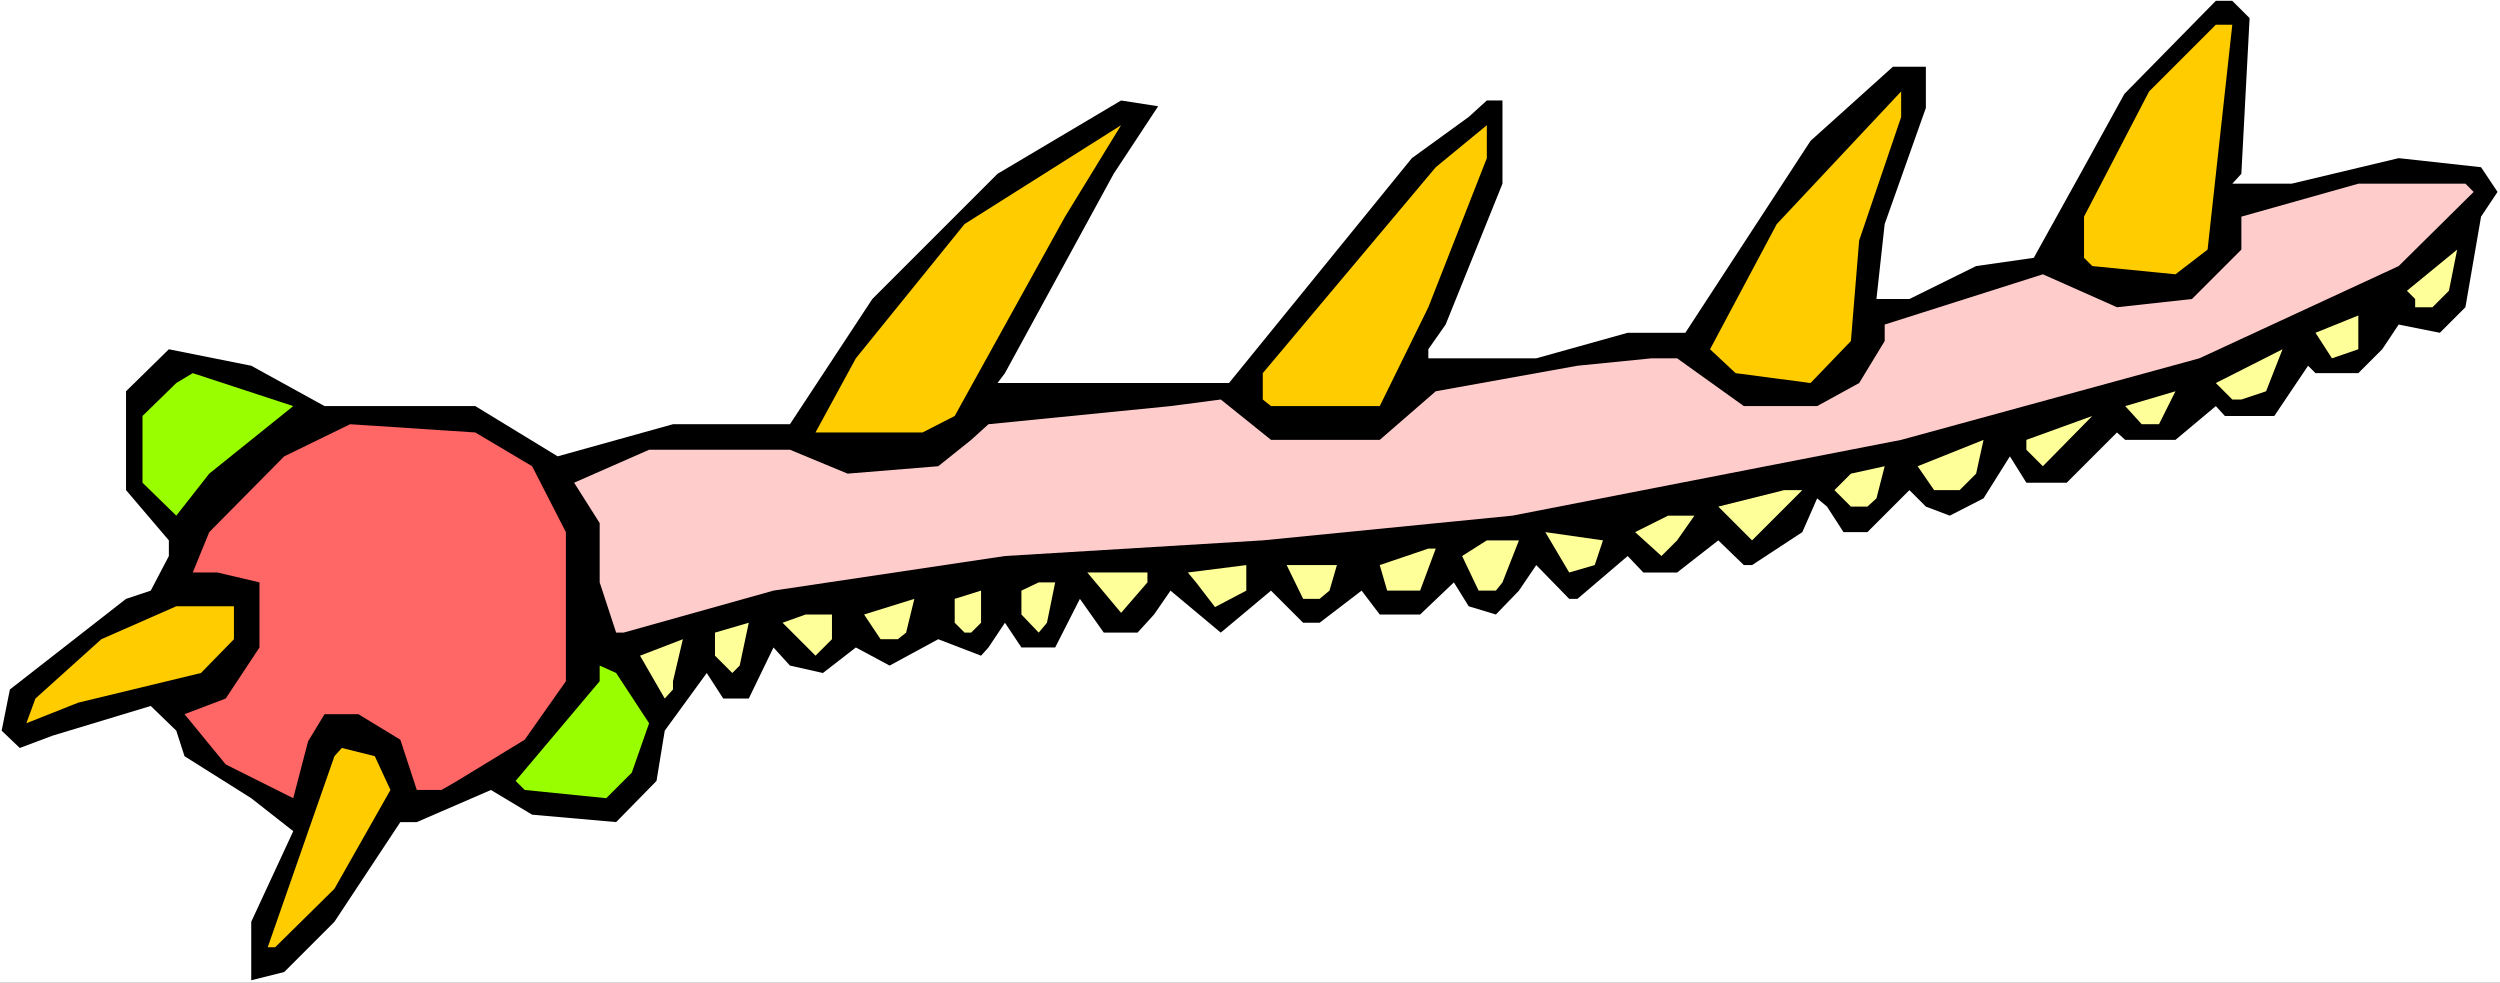
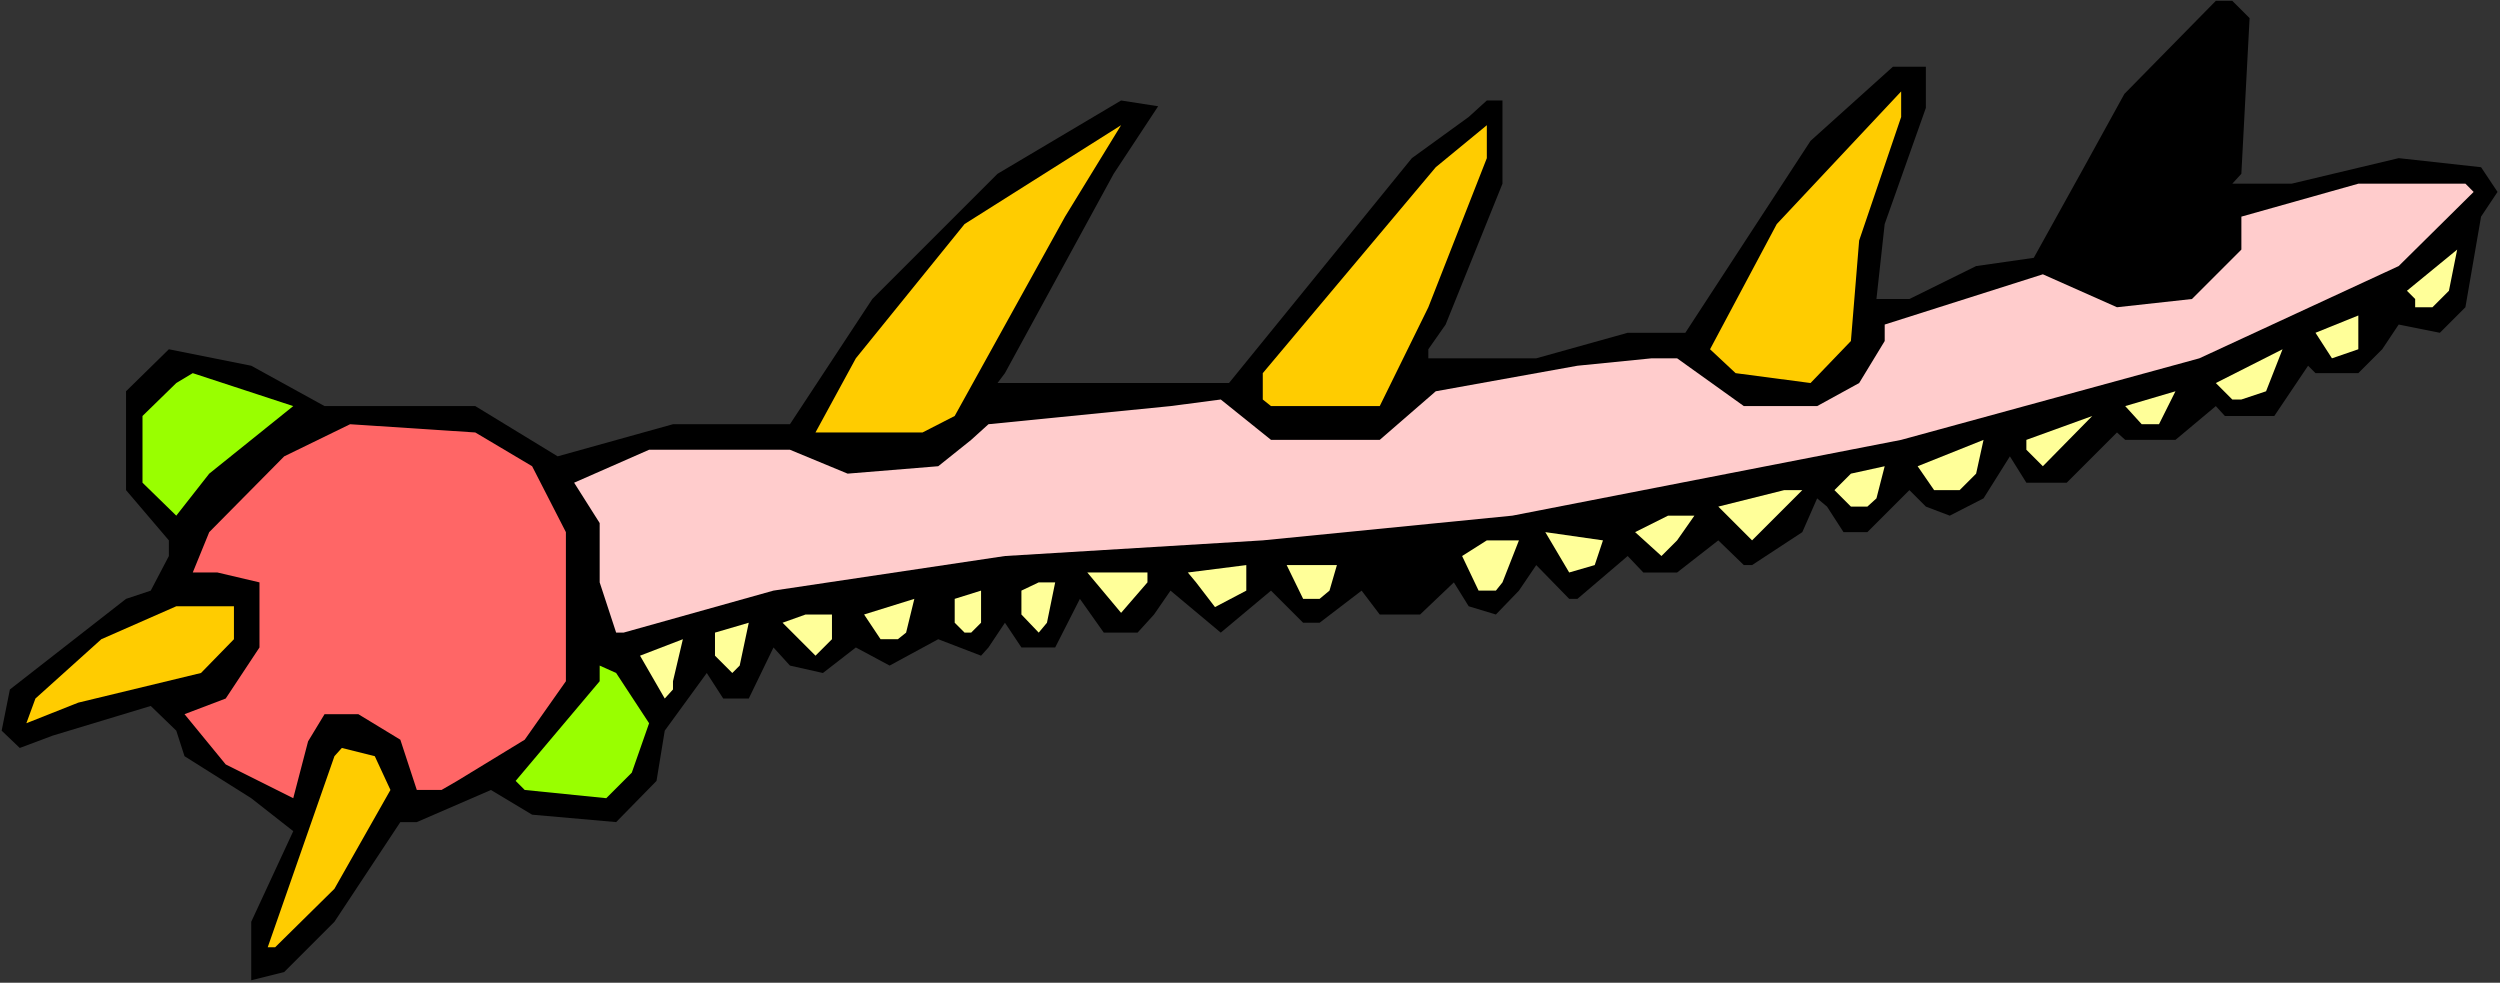
<svg xmlns="http://www.w3.org/2000/svg" xmlns:ns1="http://sodipodi.sourceforge.net/DTD/sodipodi-0.dtd" xmlns:ns2="http://www.inkscape.org/namespaces/inkscape" version="1.0" width="129.766mm" height="51.009mm" id="svg33" ns1:docname="Bug 069.wmf">
  <rect width="100%" height="100%" fill="#333333" stroke="none" />
  <ns1:namedview id="namedview33" pagecolor="#ffffff" bordercolor="#000000" borderopacity="0.25" ns2:showpageshadow="2" ns2:pageopacity="0.0" ns2:pagecheckerboard="0" ns2:deskcolor="#d1d1d1" ns2:document-units="mm" />
  <defs id="defs1">
    <pattern id="WMFhbasepattern" patternUnits="userSpaceOnUse" width="6" height="6" x="0" y="0" />
  </defs>
-   <path style="fill:#ffffff;fill-opacity:1;fill-rule:evenodd;stroke:none" d="M 0,192.789 H 490.455 V 0 H 0 Z" id="path1" />
+   <path style="fill:#ffffff;fill-opacity:1;fill-rule:evenodd;stroke:none" d="M 0,192.789 V 0 H 0 Z" id="path1" />
  <path style="fill:#000000;fill-opacity:1;fill-rule:evenodd;stroke:none" d="m 441.329,3.555 -1.616,30.542 -1.778,1.939 h 11.635 l 21.008,-5.01 16.16,1.778 3.232,4.848 -3.232,4.848 -3.07,17.776 -5.01,5.01 -8.08,-1.616 -3.232,4.848 -4.686,4.686 h -8.403 l -1.454,-1.454 -6.626,9.858 h -9.696 l -1.778,-1.939 -7.918,6.626 h -9.858 l -1.616,-1.454 -9.858,9.858 h -7.918 l -3.232,-5.171 -5.171,8.242 -6.626,3.394 -4.686,-1.778 -3.232,-3.232 -8.242,8.242 h -4.686 l -3.232,-5.01 -1.939,-1.616 -2.909,6.626 -9.858,6.464 h -1.616 l -5.01,-4.848 -8.08,6.302 h -6.626 l -3.07,-3.232 -9.858,8.403 h -1.616 l -6.464,-6.626 -3.394,5.01 -4.525,4.686 -5.333,-1.616 -2.909,-4.686 -6.626,6.302 h -7.918 l -3.555,-4.686 -8.242,6.302 h -3.232 l -6.302,-6.302 -9.858,8.242 -9.858,-8.242 -3.232,4.686 -3.232,3.555 h -6.626 l -4.686,-6.626 -4.848,9.534 h -6.626 l -3.232,-4.848 -3.232,4.848 -1.454,1.616 -8.403,-3.232 -9.534,5.171 -6.626,-3.555 -6.464,5.01 -6.464,-1.454 -3.232,-3.555 -4.848,10.019 h -5.01 l -3.232,-5.01 -8.242,11.312 -1.616,9.858 -7.918,8.08 -16.483,-1.454 -8.08,-4.848 -14.544,6.302 h -3.232 l -12.928,19.554 -9.858,9.858 -6.464,1.616 v -11.474 l 8.242,-17.776 -8.242,-6.464 -13.09,-8.242 -1.616,-5.01 -5.01,-4.848 -19.23,5.818 -6.464,2.424 -3.555,-3.394 1.616,-8.08 22.786,-17.776 4.848,-1.616 3.555,-6.787 v -3.07 L 24.725,96.152 V 76.76 l 8.403,-8.242 16.16,3.232 14.382,7.918 h 29.573 l 16.16,9.858 22.624,-6.302 h 22.947 l 16.16,-24.563 24.563,-24.563 24.24,-14.382 7.272,1.131 -8.726,13.251 -21.331,39.107 -1.454,1.939 h 45.41 l 35.875,-44.117 11.15,-8.08 3.555,-3.232 h 3.07 v 16.322 l -11.15,27.634 -3.394,4.848 v 1.778 h 21.17 l 17.938,-5.01 h 11.312 L 355.196,27.634 371.356,13.09 h 6.464 v 8.08 l -8.08,22.786 -1.616,14.706 h 6.464 l 13.09,-6.464 11.312,-1.616 9.858,-17.776 7.918,-14.382 17.938,-18.261 h 3.232 z" id="path2" />
-   <path style="fill:#ffcc00;fill-opacity:1;fill-rule:evenodd;stroke:none" d="m 433.088,48.965 -6.302,4.848 -16.322,-1.616 -1.616,-1.616 V 42.501 L 421.614,17.938 434.704,4.848 h 3.232 z" id="path3" />
  <path style="fill:#ffcc00;fill-opacity:1;fill-rule:evenodd;stroke:none" d="m 364.731,47.187 -1.616,19.715 -7.918,8.242 -14.706,-1.939 -5.01,-4.686 13.09,-24.563 24.402,-26.018 v 5.01 z" id="path4" />
  <path style="fill:#ffcc00;fill-opacity:1;fill-rule:evenodd;stroke:none" d="m 187.294,81.608 -6.302,3.232 h -21.008 l 7.918,-14.544 21.331,-26.341 30.704,-19.392 -10.989,17.938 z" id="path5" />
  <path style="fill:#ffcc00;fill-opacity:1;fill-rule:evenodd;stroke:none" d="m 280.214,60.277 -9.534,19.392 h -21.331 l -1.616,-1.293 v -5.171 l 33.936,-40.4 10.019,-8.242 v 6.464 z" id="path6" />
  <path style="fill:#ffcccc;fill-opacity:1;fill-rule:evenodd;stroke:none" d="m 485.284,37.653 -14.706,14.544 -39.107,18.099 -58.499,15.998 -76.275,14.867 -48.965,4.848 -50.581,3.07 -45.41,6.787 -29.411,8.242 h -1.454 l -3.232,-9.858 v -11.635 l -5.01,-7.918 14.706,-6.464 h 27.634 l 11.312,4.686 17.776,-1.454 6.464,-5.171 3.394,-3.07 35.714,-3.555 9.858,-1.293 9.858,7.918 h 21.331 l 10.989,-9.534 27.795,-5.01 14.544,-1.454 h 5.01 l 13.09,9.373 h 14.382 l 8.242,-4.525 5.01,-8.242 v -3.232 l 31.027,-9.858 14.544,6.464 14.706,-1.616 9.696,-9.696 v -6.464 l 22.947,-6.464 h 21.008 z" id="path7" />
  <path style="fill:#ffff99;fill-opacity:1;fill-rule:evenodd;stroke:none" d="m 477.204,60.277 h -3.394 v -1.616 l -1.616,-1.616 9.858,-8.08 -1.616,8.08 z" id="path8" />
  <path style="fill:#ffff99;fill-opacity:1;fill-rule:evenodd;stroke:none" d="m 457.489,70.296 -3.232,-5.01 8.403,-3.394 v 6.626 z" id="path9" />
  <path style="fill:#ffff99;fill-opacity:1;fill-rule:evenodd;stroke:none" d="m 439.713,78.376 h -1.778 l -3.232,-3.232 13.09,-6.626 -3.232,8.242 z" id="path10" />
  <path style="fill:#99ff00;fill-opacity:1;fill-rule:evenodd;stroke:none" d="m 41.046,92.92 -6.464,8.242 -6.626,-6.464 V 81.608 l 6.626,-6.464 3.232,-1.939 19.715,6.464 z" id="path11" />
  <path style="fill:#ffff99;fill-opacity:1;fill-rule:evenodd;stroke:none" d="m 420.16,83.224 -3.232,-3.555 9.858,-2.909 -3.232,6.464 z" id="path12" />
  <path style="fill:#ffff99;fill-opacity:1;fill-rule:evenodd;stroke:none" d="m 397.536,88.234 v -1.939 l 12.928,-4.686 -9.696,9.858 z" id="path13" />
  <path style="fill:#ff6666;fill-opacity:1;fill-rule:evenodd;stroke:none" d="m 104.393,91.466 6.626,12.928 v 29.25 l -8.08,11.474 -13.251,8.08 -3.07,1.778 h -4.848 l -3.232,-9.858 -8.242,-5.01 h -6.626 l -3.232,5.333 -2.909,11.15 -13.251,-6.626 -8.08,-9.858 8.08,-3.07 6.626,-10.019 v -12.766 l -8.242,-1.939 h -4.848 l 3.232,-7.918 14.706,-14.867 12.928,-6.302 24.563,1.616 z" id="path14" />
  <path style="fill:#ffff99;fill-opacity:1;fill-rule:evenodd;stroke:none" d="m 384.446,96.152 h -5.01 l -3.232,-4.686 12.928,-5.171 -1.454,6.626 z" id="path15" />
  <path style="fill:#ffff99;fill-opacity:1;fill-rule:evenodd;stroke:none" d="m 366.347,99.384 h -3.232 l -3.232,-3.232 3.232,-3.232 6.626,-1.454 -1.616,6.302 z" id="path16" />
  <path style="fill:#ffff99;fill-opacity:1;fill-rule:evenodd;stroke:none" d="m 343.723,106.01 -6.626,-6.626 12.928,-3.232 h 3.555 z" id="path17" />
  <path style="fill:#ffff99;fill-opacity:1;fill-rule:evenodd;stroke:none" d="m 329.017,106.01 -3.07,3.07 -5.171,-4.686 6.464,-3.232 h 5.171 z" id="path18" />
  <path style="fill:#ffff99;fill-opacity:1;fill-rule:evenodd;stroke:none" d="m 312.857,110.858 -5.01,1.454 -4.686,-7.918 11.312,1.616 z" id="path19" />
  <path style="fill:#ffff99;fill-opacity:1;fill-rule:evenodd;stroke:none" d="m 294.758,114.251 -1.293,1.616 h -3.394 l -3.232,-6.787 4.848,-3.07 h 6.302 z" id="path20" />
-   <path style="fill:#ffff99;fill-opacity:1;fill-rule:evenodd;stroke:none" d="m 278.598,115.867 h -6.464 l -1.454,-5.01 9.534,-3.232 h 1.454 z" id="path21" />
  <path style="fill:#ffff99;fill-opacity:1;fill-rule:evenodd;stroke:none" d="m 238.36,119.099 -3.717,-4.848 -1.616,-1.939 11.474,-1.454 v 5.01 z" id="path22" />
  <path style="fill:#ffff99;fill-opacity:1;fill-rule:evenodd;stroke:none" d="m 260.822,115.867 -1.939,1.616 h -3.232 l -3.232,-6.626 h 9.858 z" id="path23" />
  <path style="fill:#ffff99;fill-opacity:1;fill-rule:evenodd;stroke:none" d="m 225.109,114.251 -5.171,5.979 -6.626,-7.918 h 11.797 z" id="path24" />
  <path style="fill:#ffff99;fill-opacity:1;fill-rule:evenodd;stroke:none" d="m 205.393,122.17 -1.616,1.939 -3.394,-3.555 v -4.686 l 3.394,-1.616 h 3.232 z" id="path25" />
  <path style="fill:#ffff99;fill-opacity:1;fill-rule:evenodd;stroke:none" d="m 190.526,124.109 h -1.293 l -1.939,-1.939 v -4.686 l 5.171,-1.616 v 6.302 z" id="path26" />
  <path style="fill:#ffff99;fill-opacity:1;fill-rule:evenodd;stroke:none" d="m 176.144,125.402 h -3.394 l -3.232,-4.848 9.858,-3.07 -1.616,6.626 z" id="path27" />
  <path style="fill:#ffcc00;fill-opacity:1;fill-rule:evenodd;stroke:none" d="m 45.894,125.402 -6.464,6.626 -24.078,5.818 -10.181,4.04 1.778,-4.848 12.928,-11.635 14.706,-6.464 h 11.312 z" id="path28" />
  <path style="fill:#ffff99;fill-opacity:1;fill-rule:evenodd;stroke:none" d="m 163.216,125.402 -3.232,3.232 -6.464,-6.464 4.525,-1.616 h 5.171 z" id="path29" />
  <path style="fill:#ffff99;fill-opacity:1;fill-rule:evenodd;stroke:none" d="m 143.662,132.027 -3.394,-3.394 v -4.525 l 6.626,-1.939 -1.778,8.403 z" id="path30" />
  <path style="fill:#ffff99;fill-opacity:1;fill-rule:evenodd;stroke:none" d="m 132.027,135.259 -1.616,1.778 -4.848,-8.403 8.403,-3.232 -1.939,8.242 z" id="path31" />
  <path style="fill:#99ff00;fill-opacity:1;fill-rule:evenodd;stroke:none" d="m 127.341,141.885 -3.394,9.696 -5.01,5.01 -15.998,-1.616 -1.778,-1.778 16.483,-19.554 v -3.07 l 3.232,1.454 z" id="path32" />
  <path style="fill:#ffcc00;fill-opacity:1;fill-rule:evenodd;stroke:none" d="m 76.598,154.974 -10.989,19.392 -11.635,11.474 h -1.454 l 13.09,-37.491 1.454,-1.616 6.464,1.616 z" id="path33" />
</svg>